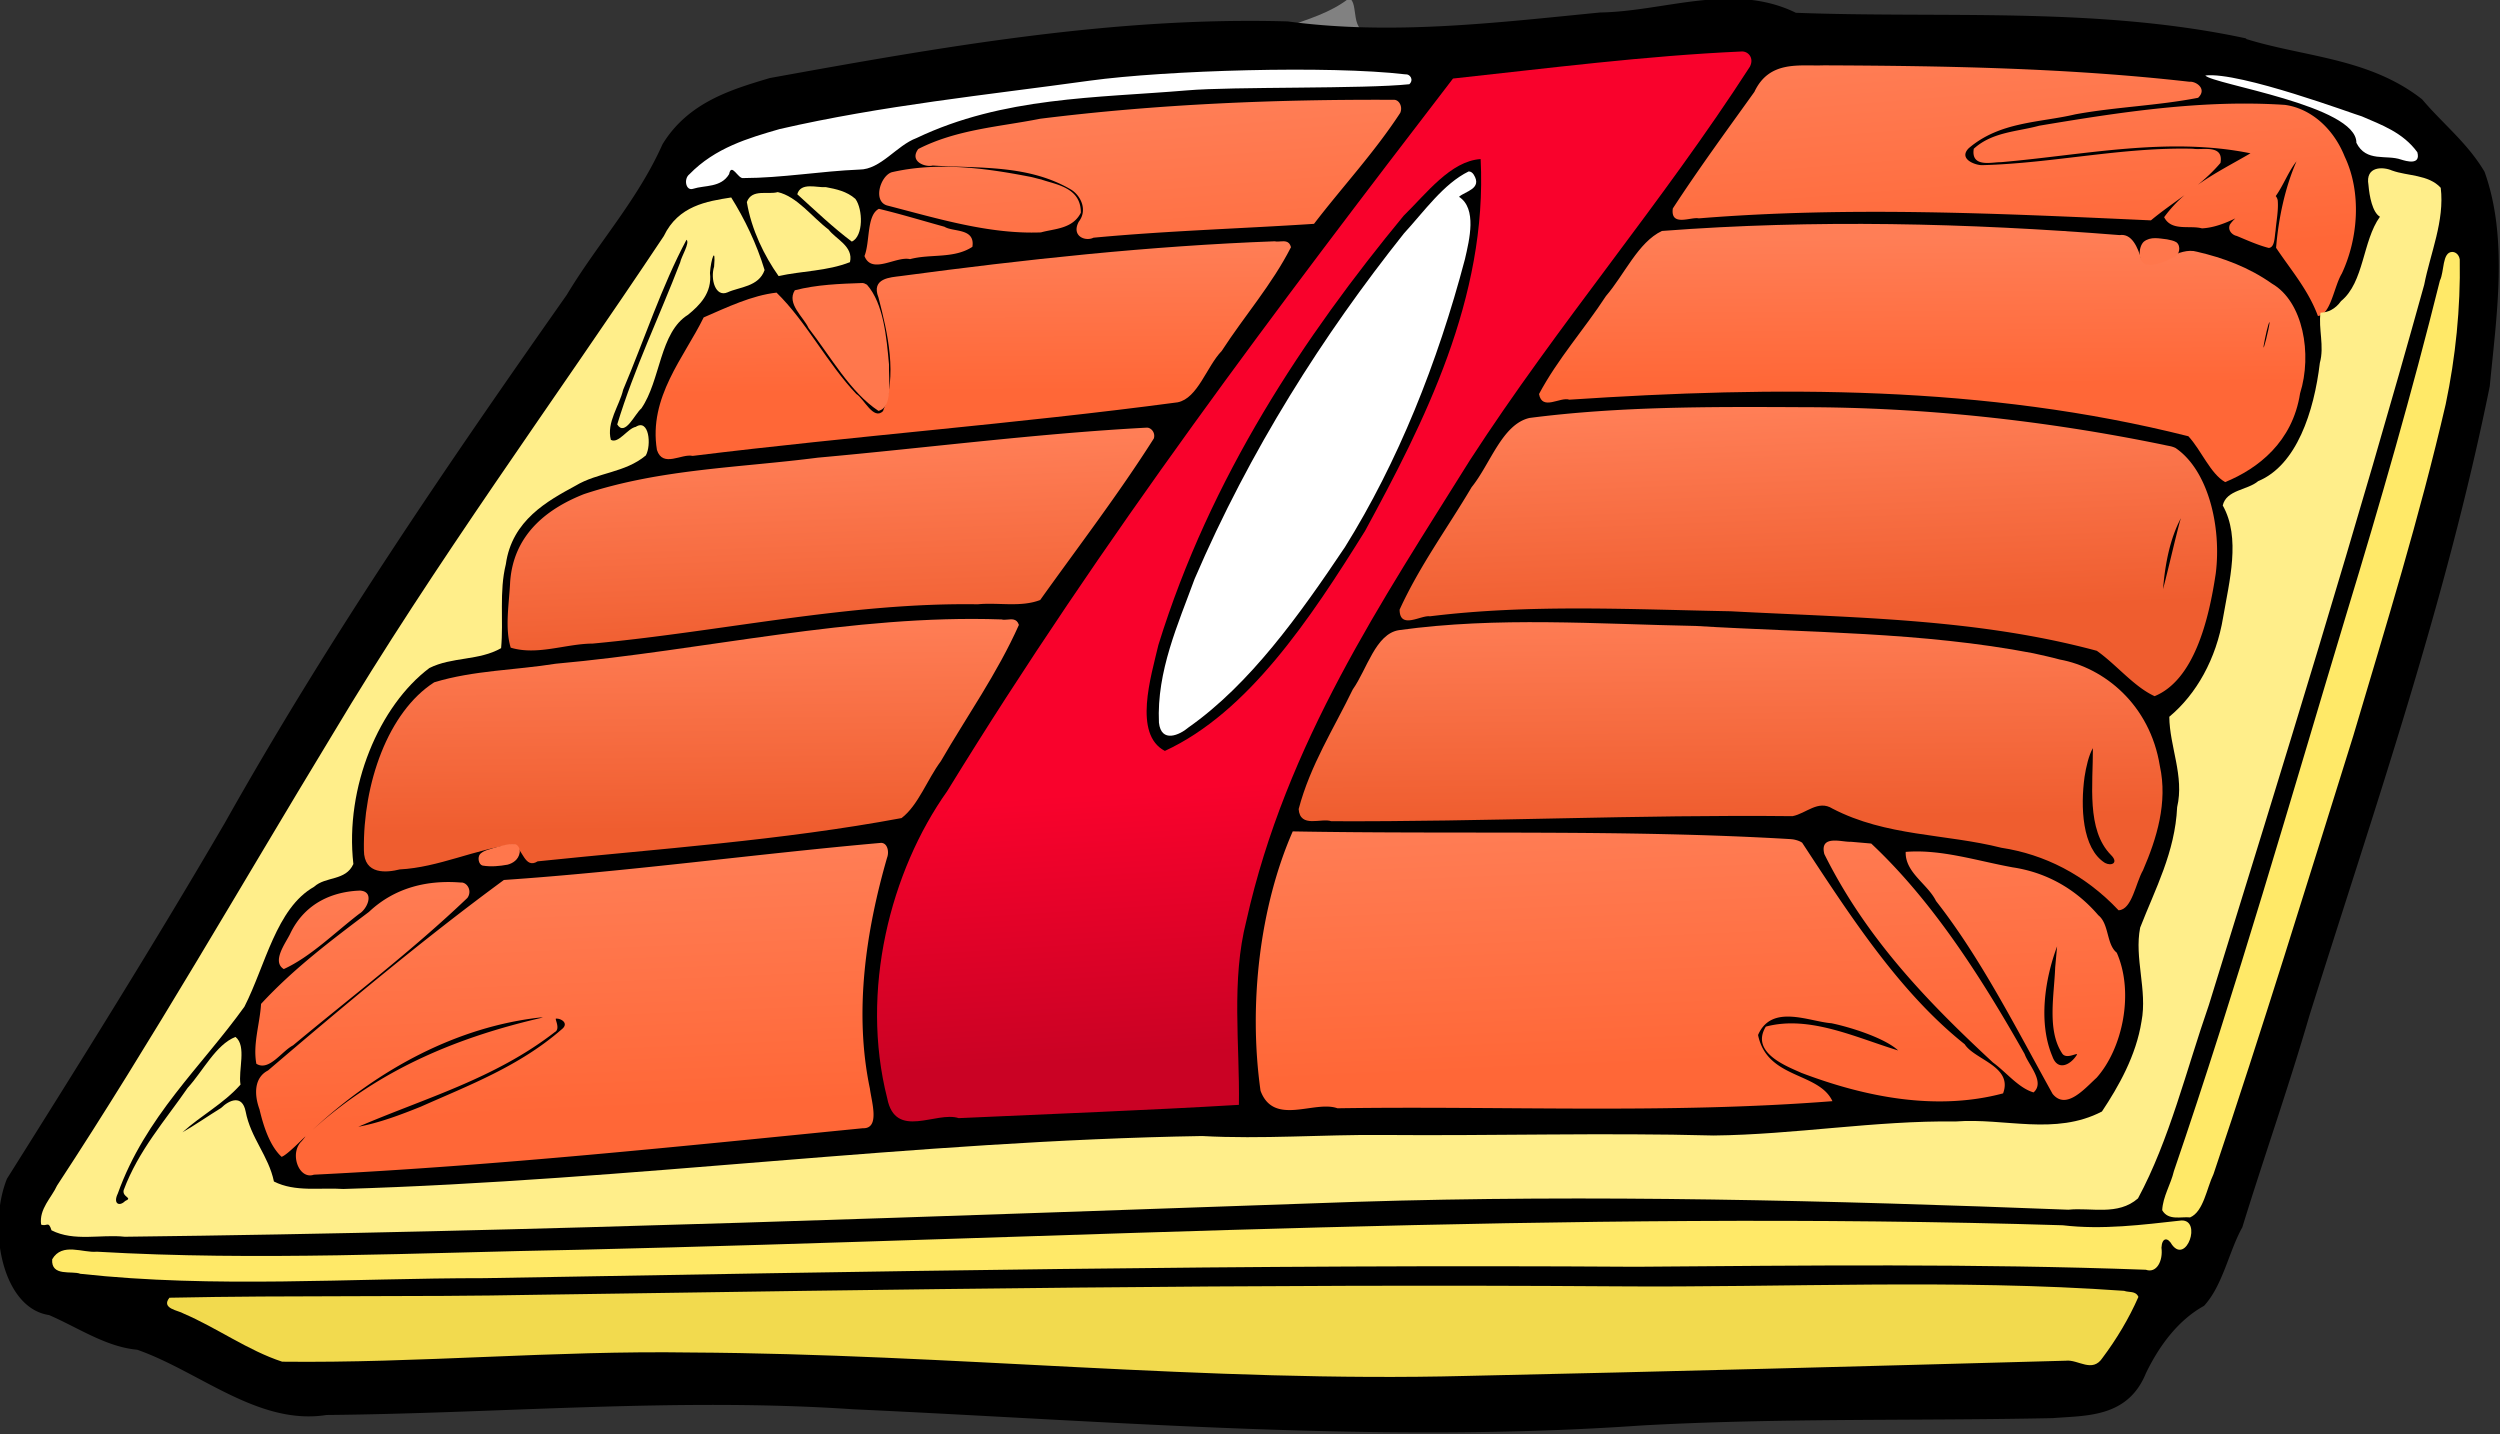
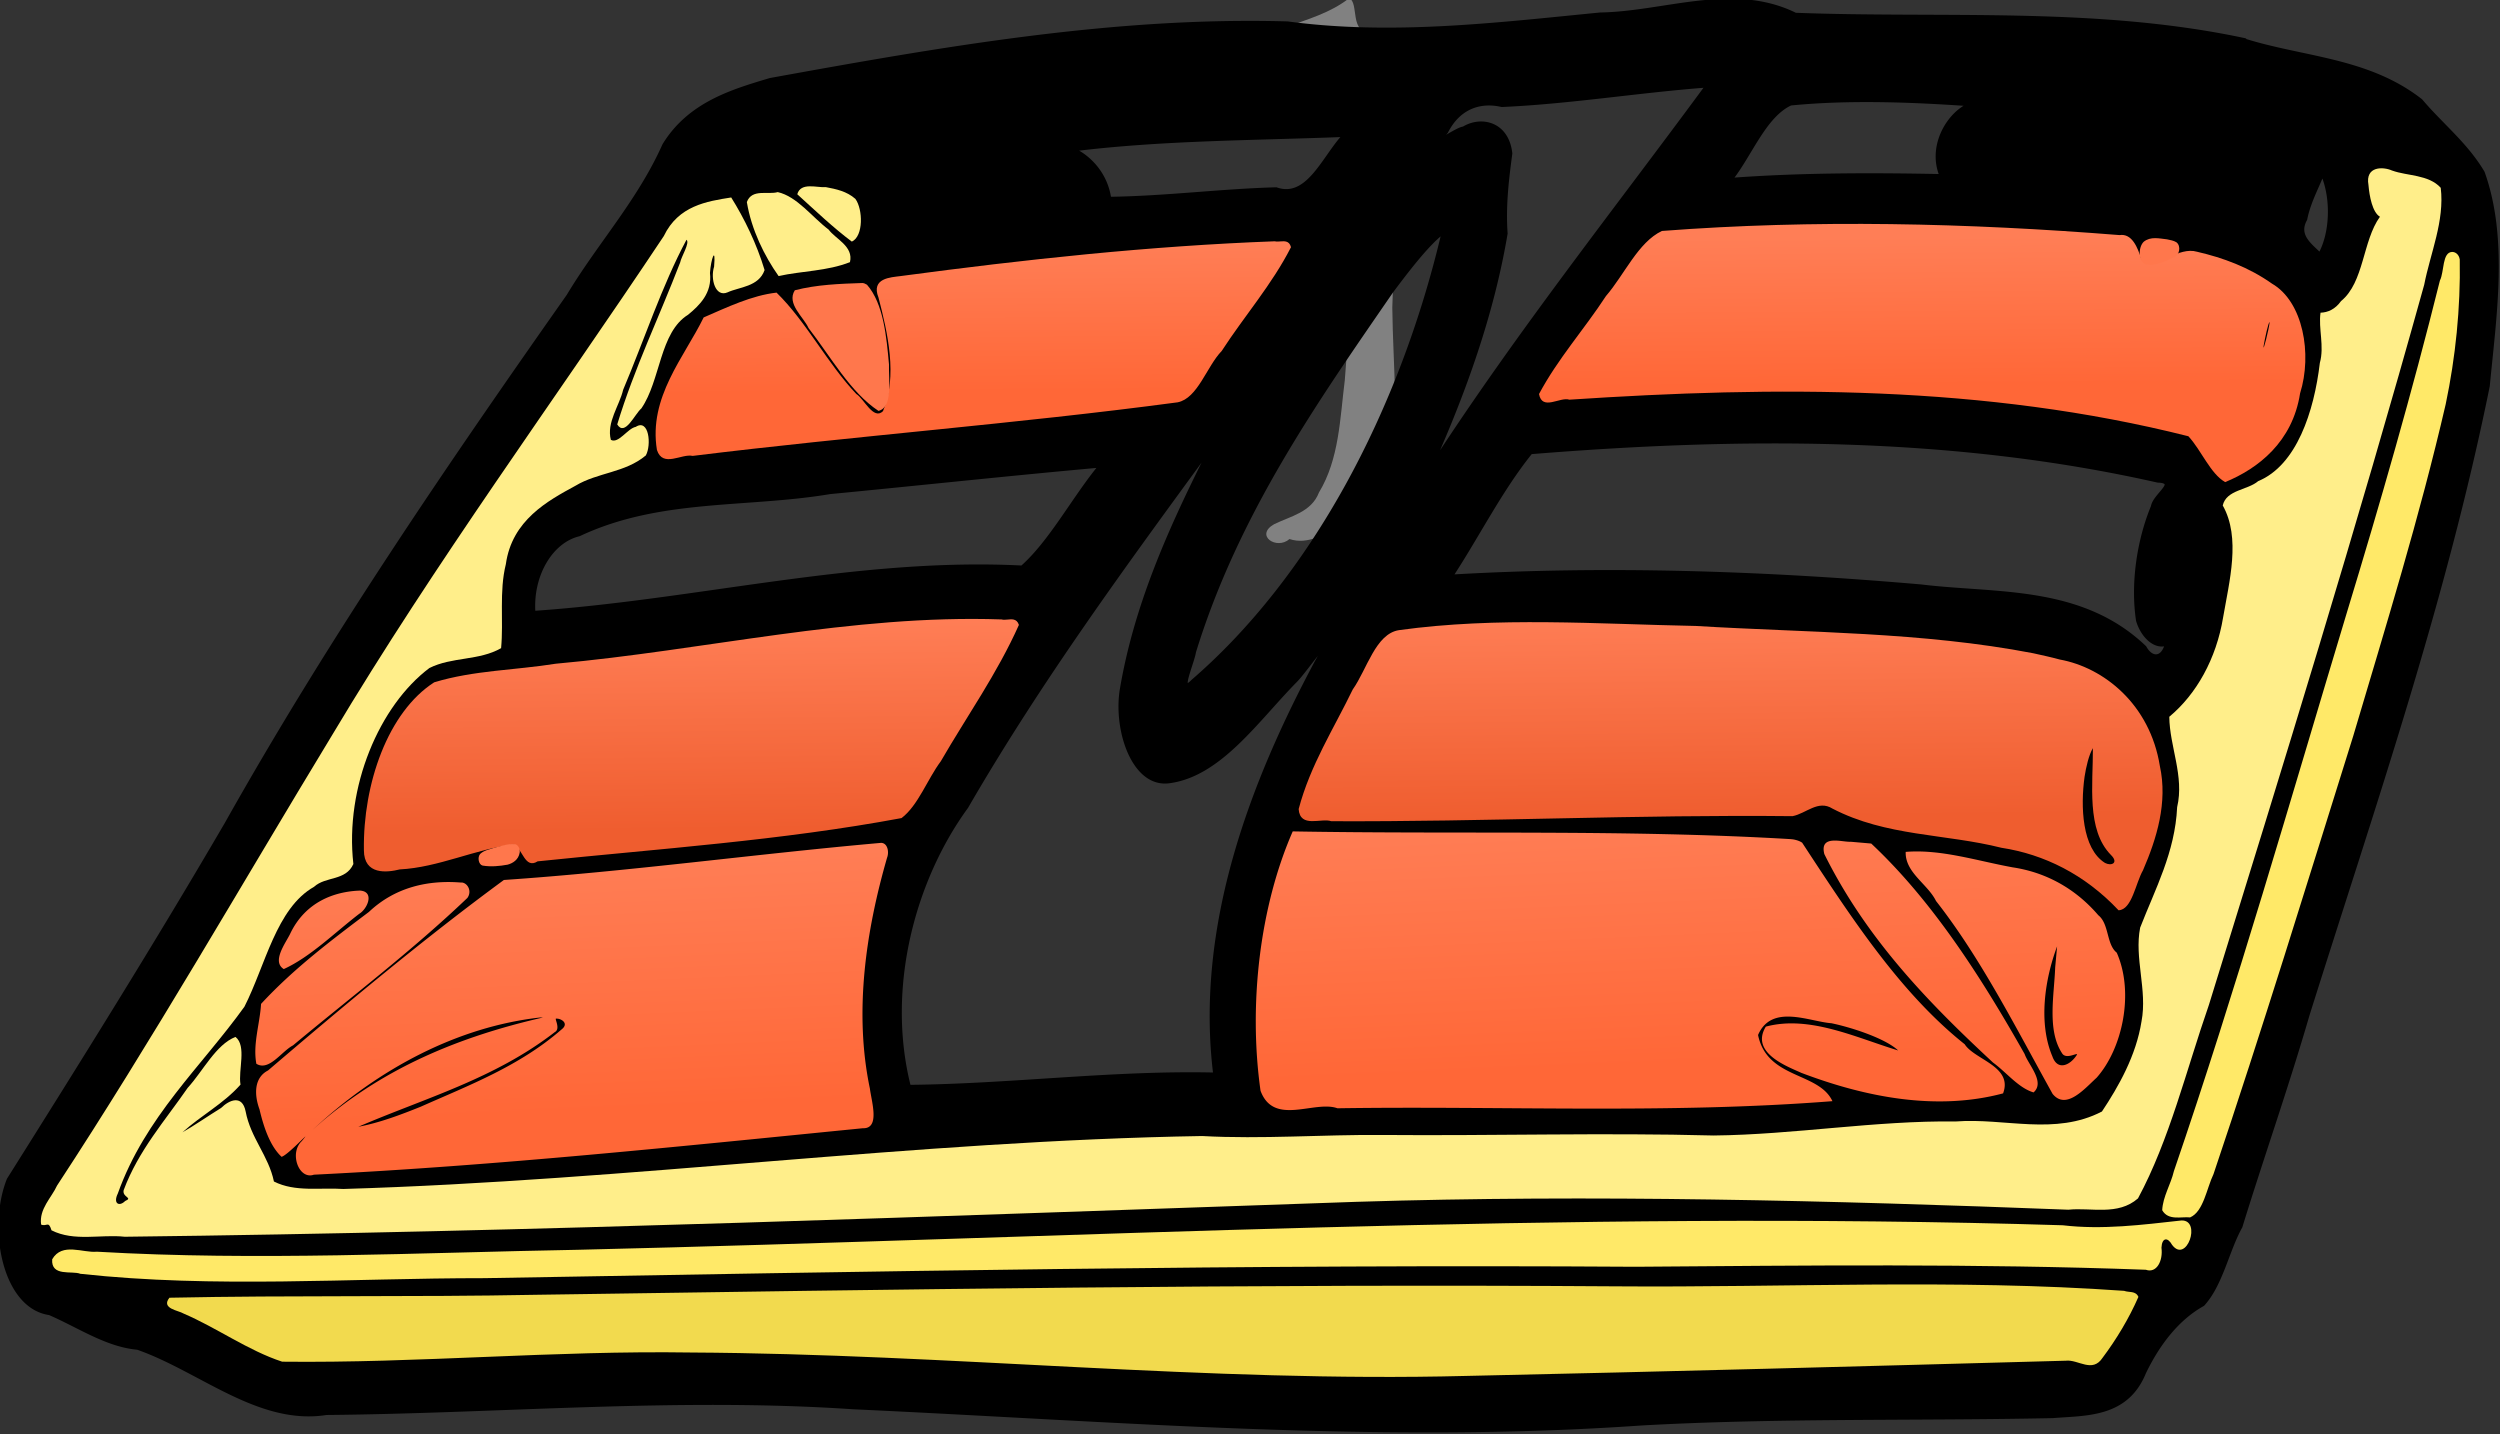
<svg xmlns="http://www.w3.org/2000/svg" xmlns:xlink="http://www.w3.org/1999/xlink" height="530.305" width="924.467" viewBox="0 0 924.467 530.305">
  <rect x="0" y="0" width="924.467" height="530.305" fill="#333333" stroke="none" />
  <defs>
    <linearGradient id="b">
      <stop offset="0" stop-color="#ef5d2f" />
      <stop offset="1" stop-color="#ff7e56" />
    </linearGradient>
    <linearGradient id="a">
      <stop offset="0" stop-color="#ff6737" />
      <stop offset="1" stop-color="#ff7e56" />
    </linearGradient>
    <linearGradient x1="1454.3" y1="1180.9" x2="1444.3" gradientUnits="userSpaceOnUse" xlink:href="#a" y2="1133.8" id="c" />
    <linearGradient x1="1484.3" y1="1126.6" x2="1477.1" gradientUnits="userSpaceOnUse" xlink:href="#b" y2="1088.1" id="d" />
    <linearGradient x1="1504.3" y1="1085.9" x2="1496.4" gradientUnits="userSpaceOnUse" xlink:href="#b" y2="1048.1" id="e" />
    <linearGradient x1="1523.6" y1="1037.4" x2="1518.6" gradientUnits="userSpaceOnUse" xlink:href="#a" y2="1010.2" id="f" />
    <linearGradient x1="1551.4" y1="1012.4" x2="1541.4" gradientUnits="userSpaceOnUse" xlink:href="#a" y2="970.93" id="g" />
    <linearGradient x1="1396" y1="1187.7" x2="1384.9" gradientUnits="userSpaceOnUse" y2="1139.2" id="h">
      <stop offset="0" stop-color="#ca0224" />
      <stop offset="1" stop-color="#f9022c" />
    </linearGradient>
  </defs>
  <path d="M451.24 16.63c5.196-1.473-2.717-.039 2.735-1.68 7.092-1.75 14.562-1.51 21.342-4.844 8.091-2.94 16.656-5.317 23.54-10.746 3.92 1.487-.18 13.741 8.602 12.268 7.49-1.387 10.229 6.703 10.584 12.896 2.981 29.76-2.463 59.484-3.188 89.216.22 21.79 2.814 43.853-1.003 65.453-1.138 9.462-10.468 13.422-18.112 16.064-6.282 2.109-12.07 6.325-18.9 4.071-4.789 4.183-12.933-1.319-5.716-5.47 6.161-3.02 13.797-4.41 16.627-11.775 7.496-12.357 7.76-27.445 9.538-41.48 2.648-32.506 3.87-65.398-.001-97.851-1.215-6.894-1.912-14.492-6.288-20.145-4.554-1.615-14.27 4.13-12.59-5.348-5.298-4.7-13-.814-19.24-.477-2.613.31-5.382.765-7.93-.151z" fill="#fff" fill-opacity=".386" />
  <path d="M1644.7 950.03c-36.888.78-73.279 9.465-109.41 14.844-16.316-2.932-31.927 5.432-47.687 8.438-25.086 6.401-50.115 13.276-75.969 15.219-42.487 6.624-83.613 19.718-124.44 32.875-8.886 3.73-19.002 7.921-23.844 16.656-4.313 11.466-12.608 21.04-18.447 31.81-23.562 36.315-46.677 72.972-66.124 111.66-13.258 25.26-27.407 50.103-41.523 74.752-3.116 9.732 3.022 23.523 14.469 22.75 7.558 1.053 14.942 3.368 22.625 2.53 16.033 1.305 32.068 8.667 48.27 3.749 42.762-7.92 85.046-18.473 128.25-23.924 64.49-9.192 129.5-16.519 192.94-31.294 33.176-7.347 66.847-12.755 100.1-19.218 7.846-1.91 18.084-3.228 21-12.062 2.538-6.114 6.505-11.465 12.063-15.031 3.85-4.51 4.196-10.926 6.687-15.937 3-13.882 6.713-27.708 9.45-41.766 9.088-40.763 19.773-81.508 23.392-123.17-.657-13.11-.272-27.808-8.216-38.907-5.101-4.524-11.762-6.962-17.5-10.5-14.628-5.43-30.805-2.437-46.094-3.469zm24.375 21.438c3.154 3.921 4.02 10.19 1.906 14.562-2.41-1.234-6.169-2.364-4.468-5.781.224-3.035 1.699-6.146 2.562-8.781zm-88.5 2.406c-4.892 2.626-8.587 9.374-4.625 14.281-17.066 2.773-34.141 5.823-50.938 9.781 3.94-5.34 6.137-13.12 12.031-16.438 14.13-3.61 29.483-5.87 43.531-7.625zm109.81-.156c4.591-.136-.087 7.755.531 10.938-7.395 46.297-18.8 91.92-27.812 137.84-3.062 13.398-6.102 27.27-10.813 40.156-11.367 4.892-24.17 3.679-36.139 6.537-14.632 2.056-29.239 4.285-43.83 6.62 21.331-5.797 43.09-10.365 65.031-12.563 6.955-2.351 15.21-5.5 17.187-13.406 5.647-9.464 5.304-21.699.438-31.313 1.041-5.059 4.586-9.467 5-14.812 2.042-8.496.19-17.799-3.094-25.375 8.274-8.337 9.485-21.12 8.969-32.344.023-2.914-1.592-6.428-1.407-8.781 13.172-6.387 18.484-22.574 15.938-36.313.81-2.972 4.544-4.361 5.188-7.75 2.104-5.466 3.355-11.38 5.25-16.812.15-.859-.437-1.987-.438-2.625zm-174.84 8.656c-18.29 26.796-37.539 52.878-54.125 80.781 5.45-14.58 9.79-30.006 10.469-45.53-1.379-4.933-1.47-10.027-1.469-14.876-1.787-5.398-8.471-5.357-12.5-2.562-1.755.435-6.878 4.832-3.875 1.375 2.241-5.09 7.24-7.214 12.5-7.22 16.543-3.51 32.845-8.555 49.344-12.468l-.344.5zm127.34 14.844c3.704.736 8.048.525 11.344 1.656-2.032 5.583-2.08 15.414 5.219 16.656 1.836.916 5.633-3.438 3.937 0-1.58 3.487-4.817 8.335-8.719 8.25-9.35-9.221-23.526-4.595-35.125-5.03-40.98 2.11-81.588 9.117-121.47 18.5 4.974-6.733 9.024-14.914 14.722-20.645 35.56-8.542 72.302-14.648 108.43-18.263 5.505 7.04 14.824 1.826 21.062-1.031.208.034.389-.13.594-.094zm-214.3 9.98c-4.03 4.91-6.583 12.918-14.281 12.25-13.466 2.679-26.752 6.421-40.281 8.969-1.633-4.25-6.154-6.683-10.375-7.375 21.533-5.92 43.477-9.776 65.344-14.344l-.406.5zm27.75 13.062c-4.467 34.893-20.645 68.995-46.469 93.156-2.85 3.158-.324-3.676-.32-5.508 5.896-27.345 21.552-51.362 36.347-74.696 3.016-4.344 7.065-10.076 10.442-12.952zm182.56 14.47c5.01-.776-.447 2.739-.531 4.937-2.293 6.778-2.5 14.93.094 21.53 1.553 2.516 4.897 4.31 7.812 3.126-.533 2.974-3.028 3.316-4.968 1.469-17.615-8.446-38.09-3.085-56.685-1.519-38.491 4.302-77.031 10.125-114.85 18.581 5.175-8.607 9.245-18.009 15.344-26.125 50.272-12.138 101.8-21.576 153.78-22zm-232.62 4.062c-4.387 6.022-7.246 13.85-13.211 18.307-19.782 5.622-39.803 10.373-59.695 15.599-.078-5.32-1.85-10.445-4.25-15.125 25.8-7.124 51.734-14.212 77.844-19.844l-.543.84-.145.222zm-110.75 9.844c5.01 1.702-1.186.442 0 0zm19.25 12.78c1.526.798 4.469 6.87 1.262 3.82-1.977-1.923-7.692-3.414-1.262-3.82zm-17.562 7.406c3.928 3.233 10.443 7.106 13.062 9.907-10.873 2.57-22.834 6.716-33.031 8.312 1.285-5.547 5.126-10.473 7.938-15.219 3.244-1.666 7.449-4.434 10.745-3.94l.807.59.48.35zm108.25 3.782c-6.25 14.449-12.036 29.736-12.688 45.656-.148 7.745 6.265 17.085 14.906 14.53 12.22-3.504 19.446-15.202 27.562-24.03 1.953-2.095 7.987-11.64 4.125-4.125-11.518 24.42-20.579 53.316-11.219 79.875-24.703 3.95-49.222 10.91-73.969 15.5-9.304-17.002-5.653-38.195 4.888-53.785 13.849-26.615 30.785-51.452 47.58-76.278l-1.187 2.656zm214.47 5.281c2.469.112 7.819.201 8.531 1.375-6.182 5.5-5.284 15.544-3.218 22.844-16.391-2.497-32.894 2.869-49.188.719-5.848-1.235-12.997-1.665-17.5 2.969-36.965 4.678-72.991 14.674-109.81 20.219 3.126-8.5 6.624-16.958 11.594-24.562 47.093-12.114 95.804-16.978 143.9-22.768 5.22-.445 10.452-.728 15.69-.795zm-240.22.812c-5.127 6.892-9.208 15.48-15.144 21.187-40.156 5.582-78.164 20.383-117.48 29.5-1.847-6.699 1.898-13.825 8.48-16.239 18.336-10.43 39.821-12.404 59.777-18.62 21.62-5.486 43.19-11.166 64.836-16.548l-.469.72zm259.47 5.563c4.08 3.788 5.625 10.405 4.063 15.375-5.735-3.11-3.251-10.62-4.625-15.844l.562.469zm-385.34 2.094c-1.017 3.176-.993 7.348-.938 10.063-3.227 1.622-6.36 3.444-9.25 5.625a2128.074 2128.074 0 0110.188-15.688zm100 33.28c-4.683 8.746-9.067 17.706-14.5 26.095-27.924 7.765-55.789 15.82-84.094 22.094-7.915-5.343-16.388 2.418-23.997 4.625-3.736 1.441-8.195 3.615-11.94 3.437-1.836-11.628 5.147-25.378 17.875-26.562 28.04-8.084 56.701-14.896 84.466-23.697 10.897-3.005 21.829-5.67 32.972-7.428l-.477.879-.304.559zm263.06-1.374c2.071.367 6.876-.424 7.219 1.062-2.016 3.4-2.517 7.467-2.594 11.406-4.75-4.292-9.748-8.302-14.844-12.125 3.406-.128 6.81-.309 10.219-.344zm-385.5 3c-.224 4.07.391 8.07 1.219 12.03-3.71 1.069-7.452 2.166-10.906 3.907 3.15-5.306 6.448-10.902 9.687-15.938zm330 1.1c5.889 4.012 9.864 10.276 16.241 13.782 1.734 1.75 8.817 5.24 7.04 5.28-10.562-1.267-22.873-.667-31.125 6.594-3.137 4.086-1.477 10.12 2.188 13.28-36.701 7.227-73.595 13.419-110.47 19.689-5.01-12.125-4.824-26.016-1.438-38.594 39.34-5.644 78.285-15.15 117.56-20.031zm75.406 3.062c1.614 2.382 5.08 3.212 4.656 6.75.216 2.067.402 4.845-2.343 3.375-4.032 1.124-2.125-4.963-2.612-7.344.188-.544-.3-3.798.299-2.78zm-303.75 40.25c-1.892 12.998-.582 26.568 4.844 38.562-30.983 7.83-61.847 16.147-92.97 23.406 9.59-5.632 20.164-10.583 27.814-18.844 3.712-4.294 2.037-12.115-4.125-12.812-9.996-1.686-18.94 4.702-28.031 7.688-14.077 6.52-27.103 15.63-37.562 27.03-3.267-2.669 3.054-3.987 4.206-6.113 14.765-12.636 28.43-26.62 43.7-38.73 27.618-6.089 55.017-13.51 82.28-21.156l-.155.968zm-130.5 6.313c-.978 3.433 2.896 8.734-1.844 9.718-2.553 1.41-4.774 3.326-6.75 5.407 2.886-5.327 5.728-10.686 8.625-16l-.03.875zm447.28 20c-1.055 2.968-4.784-.06-7.062 1.28-13.73 2.967-27.41 6.265-41.313 8.586-63.475 12.385-126.67 26.478-190.87 34.788-16.403 2.347-32.835 4.476-49.259 6.659 67.516-13.097 135.29-24.813 202.99-36.855 28.493-5.357 56.962-10.941 85.696-14.864l-.187.406zm-224.91 11.188a8717.378 8717.378 0 00-61.781 12.875c22.766-5.304 45.579-10.17 68.625-14.25l-6.844 1.375zm-239.41.094c-.645 6.611-4.438 12.21-9.031 16.53 2.957-5.28 6.37-12.232 9.031-16.53zm3.5 36.406c2.33 3.507 6.005 5.92 7.938 9.656-7.667 1.216-16.367 3.778-23.5 3.844-1.426-2.218-.256-4.766 2.062-4.532 4.847-2.35 9.2-6.462 13.5-8.968zm-31.188 12.656c-.653 2.039.425 4.737-2.531 4.406-1.162.526 2.782-4.871 2.531-4.406z" stroke="#000" stroke-width=".6" transform="matrix(1.469 .348 -.262 1.954 -1338.536 -2414.325)" />
-   <path d="M1648.6 956.01c-10.522.02-18.934.364-24.523 1.05-28.576 3.505-83.324 12.442-88.569 14.455-.505.194-1.264-.053-1.687-.563-1.18-1.421-8.232-1.181-15.936.563-3.63.821-12.404 3.125-19.5 5.1-12.265 3.413-40.771 10.493-45.896 11.399-1.32.233-3.345.836-4.5 1.35-1.155.513-4.53 1.226-7.5 1.574-44.034 5.163-52.737 6.939-101.69 20.83-44.068 12.505-51.463 15.037-61.213 20.98-7.171 4.37-8.981 6.116-8.981 8.662 0 .901-.497 2.288-1.106 3.075-.61.787-5.09 8.174-9.975 16.424-4.884 8.25-14.623 23.638-21.636 34.198-18.317 27.581-29.55 47.129-61.158 106.49-12.975 24.368-22.217 40.718-27.448 48.503-1.625 2.419-3.338 5.313-3.806 6.43-1.717 4.112-.697 11.169 2.063 14.287 1.463 1.653 3.422 2.216 7.78 2.25 2.486.019 4.43.376 5.344.975 1.044.684 3.979 1.08 10.837 1.443 11.71.622 16.059 1.223 27.41 3.788 4.95 1.118 10.215 2.037 11.7 2.062 4.13.069 11.967-1.333 37.797-6.825 52.279-11.114 84.544-16.853 123.59-21.936 46.4-6.04 68.228-9.085 89.994-12.599 24.456-3.948 56.998-10.184 87.294-16.705 34.266-7.376 51.579-10.612 73.832-13.837 7.352-1.065 15.983-3.015 31.76-7.162 3.829-1.006 4.322-1.304 5.456-3.43.683-1.284 1.53-3.206 1.893-4.257 1.36-3.922 6.728-10.972 9.768-12.843 2.418-1.487 3.13-2.356 4.106-4.968.652-1.742 1.371-4.136 1.594-5.325.223-1.188.93-2.64 1.556-3.206.755-.683.939-1.252.563-1.706-.37-.445.06-2.661 1.218-6.356.979-3.12 3.912-15.4 6.525-27.279 2.612-11.879 6.527-29.293 8.7-38.697 6.063-26.256 13.657-65.727 15.692-81.538.914-7.101.95-9.093.281-17.099-1.521-18.237-3.03-24.196-7.162-28.329-1.092-1.092-2.742-2.012-3.974-2.212-1.16-.188-3.268-1.266-4.669-2.4-5.905-4.783-10.109-5.855-24.748-6.3a656.947 656.947 0 00-21.074-.318zm22.93 3.206h4.2c6.247 0 15.08 2.615 15.71 4.65.172.552-.923.758-4.162.768-2.42.01-5.38.246-6.58.525-2.08.484-2.358.35-5.681-2.718l-3.487-3.225zm-32.642 1.2c1.976-.043 3.061.05 2.812.3-.16.16-5.28 1.529-11.362 3.037-30.618 7.595-45.028 12.64-48.765 17.08-1.859 2.21-1.912 2.568-.562 3.919 1.62 1.62 7.54.75 18.467-2.719 11.808-3.749 18.303-5.414 30.298-7.743 11.459-2.226 15.618-2.785 15.58-2.1-.016.29-2.244 2.184-4.95 4.218-2.706 2.035-6.582 5.215-8.605 7.05l-3.675 3.337-8.025.919c-4.41.505-13.964 1.852-21.224 3-7.259 1.147-20.316 3.16-29.023 4.48-9.276 1.407-24.305 4.3-36.297 6.975-11.257 2.511-20.643 4.68-20.867 4.818-.224.139-.539.047-.693-.206-.155-.253 2.001-3.708 4.8-7.668 2.798-3.96 7.12-10.627 9.599-14.83 4.999-8.475 3.985-7.743 13.087-9.73 13.559-2.961 62.067-10.406 83.994-12.9 6.317-.718 12.118-1.166 15.41-1.237zm20.455.281c2.17.01 3.9.423 6.543 1.275 5.87 1.891 11.233 8.83 12.187 15.768.476 3.46-.858 9.666-2.98 13.855-1.67 3.293-1.868 4.538-.807 5.193 1.08.668 5.633-4.73 6.768-8.024.542-1.571 1.134-4.527 1.331-6.58.244-2.536.725-4.06 1.482-4.744 1.458-1.32 1.412-1.82-.17-1.763-1.017.038-1.518-.59-2.361-2.962-1.953-5.495-2.39-5.207 7.818-4.987 5.57.12 9.22.445 9.637.863 1.164 1.166-5.354 40.175-10.612 63.52-1.487 6.599-4.275 19.828-6.206 29.397-9.713 48.135-13.337 64.723-18.786 86-2.834 11.064-4.915 18.04-5.606 18.805-2.17 2.402-6.345 3.913-13.705 4.95-73.528 10.361-133.36 20.552-190.79 32.51-10.23 2.13-24.403 5.07-31.498 6.525a5563.27 5563.27 0 00-28.798 6.018c-24.558 5.203-148.25 30.244-172.79 34.985-48.87 9.443-70.037 13.108-70.832 12.262-.244-.26-.559-1.009-.712-1.669-.221-.946-.374-.788-.732.75-.644 2.772-1.518 2.422-1.518-.619 0-2.204.677-3.614 4.687-9.749 5.916-9.051 15.282-25.418 24.71-43.178 21.107-39.757 19.967-37.657 35.305-64.795 12.687-22.447 17.87-30.896 30.767-50.096 5.43-8.084 13.849-21.478 18.71-29.773 8.707-14.854 8.889-15.105 11.68-16.293 3.698-1.572 8.376-3.13 9.394-3.13.443 0 1.904 1.417 3.243 3.149 1.34 1.732 3.516 4.226 4.856 5.53 1.34 1.305 2.438 2.707 2.438 3.132 0 .928-10.598 6.375-11.418 5.868-.316-.195-.582-1.35-.582-2.568 0-2.533-1.04-6.712-1.668-6.712-.232-.001-.333 2.34-.225 5.193l.187 5.175-3.9 3.524c-4.287 3.87-4.681 4.722-6.055 12.712-.707 4.107-1.314 5.805-2.663 7.5-2.56 3.216-4.698 5.074-5.1 4.424-.33-.535 8.186-26.584 11.007-33.673 1.27-3.191 1.28-4.855.038-4.855-.819 0-.728-.265-7.5 20.23-3.304 9.998-5.715 18.249-5.606 19.199.317 2.758 2.391 2.502 5.588-.694 1.506-1.506 2.987-2.737 3.28-2.737.294 0 .834 1.401 1.2 3.112.524 2.443.49 3.261-.112 3.806-.422.381-3.469 1.684-6.768 2.906-3.3 1.222-7.89 3.344-10.2 4.706-5.585 3.293-12.412 10.166-13.367 13.443-1.14 3.912-.907 10.919.506 14.98.678 1.948 1.285 3.912 1.35 4.35.078.529-2.236 1.476-6.918 2.83-3.871 1.12-8.08 2.556-9.356 3.207-5.801 2.96-12.552 13.638-14.212 22.46-1.257 6.683-1.141 12.683.319 15.9 1.189 2.62 1.141 3.693-.188 3.693-1.636 0-8.684 3.836-10.818 5.887-3.517 3.38-6.915 11.156-8.755 20.024-.574 2.763-1.316 4.084-3.863 6.937-3.917 4.391-10.218 12.498-13.405 17.25-5.421 8.08-10.162 18.374-9.393 20.38.492 1.28 2.217 1.143 3.506-.282 1.054-1.165 1.049-1.2-.206-1.2-.711 0-1.294-.268-1.294-.6 0-1.497 5.459-11.516 9.731-17.868 4.41-6.556 12.569-16.478 13.086-15.918.407.442 1.781 7.425 1.781 9.037 0 .354-3.3 3.33-7.35 6.618-12.343 10.026-11.693 10.547 1.163.938 3.687-2.756 6.846-5.006 7.03-5.006.186 0 1.027 1.343 1.857 2.981 1.852 3.655 4.713 6.976 7.03 8.174 1.313.68 1.65 1.198 1.37 2.082-.595 1.872 1.09 2.047 8.643.9 19.88-3.02 39.398-7.342 99.049-21.937 16.334-3.996 35.368-8.613 42.297-10.256 39.82-9.439 85.194-18.837 88.419-18.318 1.218.197 2.52 0 3.3-.506 1.4-.905 14.066-3.357 42.071-8.137 29.314-5.003 47.498-8.32 55.796-10.162 4.29-.951 8.532-1.578 9.412-1.406 1.954.383 9.631-1.306 25.086-5.512 17.782-4.84 43.742-10.01 52.609-10.48 6.766-.36 7.629-.543 11.699-2.532 2.417-1.18 4.995-2.326 5.737-2.55.743-.223 1.35-.748 1.35-1.143 0-.396.685-1.914 1.519-3.394 4.458-7.916 5.382-11.972 4.218-18.674-.429-2.47-1.525-5.924-2.418-7.687-1.823-3.596-1.792-3.927.862-10.237 3.157-7.504 4.42-13.376 4.05-18.786-.276-4.027-.702-5.496-3.038-10.18l-2.737-5.475 3.206-3.355c4.195-4.398 5.458-7.041 6.675-13.855 1.919-10.752 1.07-21.194-1.894-23.136-.788-.517-1.444-1.31-1.444-1.763 0-.453 1.845-1.758 4.088-2.887 5.733-2.888 9.748-6.249 11.662-9.768 3.218-5.92 4.523-17.673 2.606-23.417-1.34-4.013-5.187-8.263-9.393-10.387-3.105-1.567-3.547-2.03-3.919-4.012-.602-3.21.709-11.908 2.156-14.362 1.458-2.471 1.464-2.606.3-2.606-1.089 0-3.099 3.141-3.637 5.68-.213 1.004-.776 2.268-1.256 2.813-.585.664-.673 1.122-.244 1.387.352.217.638 2.167.638 4.33v3.938l-4.65-.431c-2.557-.233-4.851-.608-5.1-.844-.249-.236 1.31-1.728 3.45-3.3 7.29-5.352 4.89-4.734-4.181 1.07-4.773 3.053-4.815 3.052-10.424 3.261-4.337.163-5.525.042-5.175-.524 1.553-2.513 13.36-11.67 17.55-13.612 4.396-2.04 3.525-2.814-2.588-2.344-12.651.972-32.477 5.27-49.89 10.818-4.681 1.491-9.901 2.886-11.606 3.112-2.827.375-3.082.324-2.887-.712.773-4.101 36.438-15.247 67.045-20.942 4.442-.827 7.054-1.226 9.224-1.219zm-133.47 12.937c1.17-.01 1.28.153.75 1.144-.342.638-.638 1.59-.638 2.118 0 1.124-4.729 8.28-14.099 21.317-3.675 5.115-11.926 17.05-18.336 26.53a9948.458 9948.458 0 01-16.068 23.697c-7.242 10.615-17.299 28.376-29.717 52.44-6.605 12.8-11.313 25.02-14.474 37.666-1.816 7.269-3.3 17.35-3.3 22.423 0 5.532 2.03 16.682 4.088 22.498 1.236 3.494 1.557 5.09 1.087 5.456-.365.285-4.59 1.23-9.374 2.119-12.691 2.359-43.177 8.895-59.133 12.674-7.616 1.803-14.263 3.28-14.774 3.28-1.312 0-4.925-7.153-6.693-13.254-4.02-13.87-3.208-25.655 2.643-38.697 2.304-5.134 18.254-34.14 23.098-41.997 4.519-7.33 23.088-35.252 27.917-41.978 1.907-2.657 7.222-10.634 11.812-17.736 9.687-14.99 21.433-31.96 29.248-42.222 3.015-3.96 7.285-9.978 9.487-13.368 2.202-3.39 4.622-6.417 5.362-6.73.74-.315 7.406-1.931 14.83-3.6 7.425-1.67 20.924-5.054 29.998-7.519 16.872-4.583 23.86-6.243 26.286-6.262zm177.19 1.312c1.015-.368 2.606 9.949 3.243 21.767.453 8.383-.673 16.955-5.68 43.498-5.469 28.985-6.1 31.92-14.136 66.595a3131.791 3131.791 0 00-7.181 31.929c-3.174 14.523-6.98 28.258-8.006 28.892-.624.386-7.93 1.198-7.93.88 0-.139 2.281-9.283 5.062-20.323 4.985-19.796 8.224-34.792 18.936-87.875 2.996-14.85 6.126-30.103 6.955-33.898 1.957-8.95 3.919-20.504 6.263-36.897 1.037-7.26 2.012-13.604 2.174-14.1.091-.276.195-.43.3-.468zm-69.445 15.674c2.648-.01 2.429.935-.881 2.475-3.77 1.755-4.662 1.857-5.137.62-.681-1.776.268-2.519 3.73-2.926.915-.107 1.677-.166 2.288-.169zm6.037.844l6.618.3c7.567.357 13.123 1.62 17.4 3.937 2.461 1.335 3.324 2.284 5.005 5.513 1.944 3.731 2.025 4.106 1.706 8.699-.413 5.96-1.807 10.353-4.2 13.255-1.98 2.402-10.177 8.043-11.68 8.043-.503 0-2.312-1.319-4.03-2.943-4.683-4.43-5.342-4.528-25.798-3.731-9.57.372-22.545 1.217-28.854 1.874-26.924 2.805-69.088 9.87-89.637 15.018-3.795.951-9.465 2.292-12.6 2.982-3.134.689-6.117 1.38-6.636 1.537-.52.157-1.121.098-1.331-.113-.21-.21 4.764-7.99 11.043-17.305l11.418-16.949 3.712-1.03c3.588-1 24.784-5.498 39.86-8.456 4.048-.795 17.683-2.946 30.298-4.781 12.615-1.836 25.494-3.72 28.629-4.2 3.135-.48 7.715-.942 10.162-1.031l4.443-.169.525 1.95c.775 2.918 3.547 2.842 9.75-.281l4.2-2.119zm-207.21 3.337c.473-.056.432.056-.056.357-.495.305-4.545 1.268-9 2.137-16.978 3.311-26.148 5.3-51.595 11.212-27.332 6.349-45.394 13.327-53.284 20.567l-4.031 3.693-6.881 1.407c-3.786.774-7.845 1.757-9 2.193-2.666 1.007-13.977 3.844-15.335 3.844-.564 0-1.345-.448-1.744-.994-.819-1.12-2.372-.535-1.894.712.425 1.107-.527 1.725-4.987 3.207-5.29 1.756-5.802 1.68-4.218-.544 1.804-2.534 4.379-4.47 10.818-8.156 6.224-3.563 24.646-9.853 47.959-16.368 7.094-1.982 17.489-4.975 23.098-6.656 14.289-4.281 33.434-9.292 42.297-11.062 4.124-.823 13.844-2.318 21.598-3.318s14.774-1.949 15.599-2.119c.27-.056.498-.094.656-.112zm228.94 2.944a.692.692 0 00-.281.094c-.873.54-1.931 5.314-1.931 8.737 0 1.669.25 3.037.544 3.037.886 0 3.31-10.789 2.587-11.512-.258-.258-.616-.389-.919-.356zm-219.6.713a.14.14 0 01.094.037c.528.527-.831 2.646-5.362 8.418a360.913 360.913 0 00-8.343 11.156l-4.106 5.774-3.487.675c-1.918.38-6.997 1.393-11.287 2.231-4.29.838-12.12 2.576-17.4 3.862a4421.93 4421.93 0 01-17.285 4.163c-4.233 1.01-7.81 1.837-7.95 1.837-.64 0-.152-1.017.938-1.95 1.72-1.473 1.569-4.27-.319-5.756-4.449-3.5-19.12-3.306-37.629.488-2.893.593-5.387.862-5.55.6-.162-.263 1.114-1.282 2.85-2.269 11.67-6.634 33.686-12.92 79.344-22.63 15.144-3.22 34.005-6.743 35.491-6.637zm21.917 5.774c-1.158.057-3.131.892-5.362 2.381-14.354 9.586-39.261 47.486-51.69 78.67-8.802 22.083-10.233 38.445-3.675 41.715 1.923.959 5.745-.248 9.468-2.98 7.241-5.316 19.056-19.088 27.842-32.455 11.477-17.462 21.413-43.112 24.823-64.139 1.184-7.296 1.119-9.45-.375-15.355-.913-3.61-1.077-5.166-.6-5.643.363-.362.657-.996.657-1.425 0-.559-.393-.803-1.088-.769zm-3.412 3.581c.472 0 1.15.529 1.5 1.181.55 1.03.365 1.304-1.406 2.044-2.668 1.114-3.315 2.175-1.331 2.175.967 0 1.876.548 2.512 1.518 2.928 4.47-2.386 28.56-11.118 50.378-4.738 11.84-14.31 27.6-24.223 39.897-6.074 7.535-14.928 16.232-18.318 17.961-3.139 1.601-3.466 1.561-4.744-.393-.816-1.25-1.034-2.748-.974-6.45.317-19.563 19.93-61.24 43.872-93.218 5.436-7.262 12.816-15.093 14.23-15.093zm-107.39 20.717c8.622-.014 9.813.11 11.699 1.219 1.257.738 2.1 1.702 2.1 2.4 0 1.702-5.549 4.277-12.337 5.718-8.78 1.864-34.643 2.048-36.43.262-.216-.216.136-1.388.788-2.606 1.362-2.542 1.52-2.59 15.693-5.287 7.403-1.408 10.501-1.693 18.486-1.706zm290.66.113l2.381 1.574c2.962 1.96 6.9 7.095 8.156 10.63.52 1.465 1.108 4.283 1.293 6.263.461 4.921-1.257 15.377-3.168 19.33-1.592 3.293-5.723 7.368-7.48 7.368-.57 0-3.318-1.096-6.113-2.437-11.891-5.706-19.184-5.592-73.045 1.218-31.755 4.015-78.648 11.976-93.818 15.918-3.108.808-7.421 2.143-9.6 2.962-4.587 1.727-4.746 1.479-2.1-3.262 1.014-1.815 4.525-8.223 7.8-14.249 6.185-11.379 12.07-21.212 13.312-22.236.396-.326 4.087-1.338 8.212-2.23a687.923 687.923 0 0014.4-3.3c17.99-4.39 49.44-9.845 81.293-14.1 12.87-1.719 26.617-2.724 42.447-3.093l16.03-.356zm-225.08.862c.281 0 .461.048.525.113.204.204-2.595 4.888-6.225 10.424a2270.973 2270.973 0 00-10.349 15.918l-3.75 5.85-4.893 1.48c-2.688.81-5.703 1.635-6.693 1.856-3.692.826-53.112 13.638-61.196 15.861-4.62 1.271-12.989 3.42-18.599 4.781-5.61 1.362-13.304 3.374-17.099 4.481-3.795 1.108-8.988 2.589-11.549 3.281-6.047 1.635-6.247 1.612-6.656-.693-1.36-7.675-1.336-7.764 1.931-13.443 1.678-2.915 3.618-6.68 4.313-8.362 1.258-3.048 1.282-3.06 8.868-6.75 4.184-2.035 8.03-3.7 8.549-3.693.519 0 2.813 1.493 5.1 3.318 9.072 7.243 19.175 13.84 22.873 14.943.924.276 1.71.014 2.624-.9 1.163-1.163 1.275-1.777 1.013-5.587-.356-5.167-2.111-10.302-5.006-14.662-1.184-1.783-1.926-3.456-1.65-3.712.628-.583 7.545-2.551 27.786-7.912 37.69-9.982 65.866-16.643 70.082-16.592zm227.95 8.906c-2.46 0-4.736 11.046-3.487 16.949.4 1.897.92 3.45 1.143 3.45.224 0 .478-2.465.563-5.475.138-4.878 1.124-10.91 2.268-13.874.275-.712.12-1.05-.487-1.05zm-341.43.168c2.983-.062 7.427.929 7.706 1.857.112.373.337 2.227.506 4.124.168 1.898.13 3.416-.094 3.375-.224-.041-2.302-1.102-4.612-2.362-2.31-1.261-5.887-2.756-7.95-3.319-2.062-.562-3.75-1.215-3.75-1.444 0-.507 3.606-1.599 7.012-2.137.35-.055.755-.085 1.182-.094zm11.906 2.531l3 .094c1.65.053 8.364.177 14.905.263 6.54.085 11.536.357 11.099.6-.437.243-4.398 1.397-8.794 2.587-4.395 1.19-10.704 2.97-14.024 3.956-3.32.986-6.275 1.8-6.562 1.8-.732 0-.638-1.043.132-1.519.377-.233.562-1.914.45-4.087l-.206-3.693zm-22.78.45c.49.021.814.145 1.069.357.476.395 2.73 1.344 5.006 2.118 7.046 2.397 13.394 6.03 12.355 7.068-.302.302-3.486 1.338-7.087 2.288-3.602.95-7.321 2.004-8.25 2.362-.929.359-1.775.656-1.894.656-1.45 0-10.782-11.01-10.33-12.187.167-.432 2.333-1.293 4.819-1.912 2.217-.552 3.495-.784 4.312-.75zm23.042 13.424c.184-.01.306-.01.375.02 1.002.384 4.011 5.017 5.587 8.605 1.597 3.636 2.767 9.6 2.269 11.587-.257 1.021-.809 1.613-1.5 1.613-2.401 0-24.945-15.713-24.504-17.08.234-.727 15.019-4.61 17.774-4.744zm75.67 13.912c.126-.01.21.014.225.038.133.216-5.216 8.468-11.868 18.355l-12.093 17.98-8.4 1.575c-4.62.864-11.288 2.024-14.83 2.588-10.854 1.726-35.639 8.25-49.365 12.993-2.97 1.026-9.989 3.04-15.599 4.462a1940.21 1940.21 0 00-23.773 6.243c-7.473 2.019-13.759 3.675-13.968 3.675-.533 0-.753-.814-1.8-6.6-1.634-9.043-.118-13.67 6.188-18.842 9.086-7.453 18.286-10.592 65.752-22.48a4496.097 4496.097 0 0033.298-8.493c29.804-7.761 44.344-11.377 46.234-11.493zm222 3.169c1.8-.014 3.541.012 5.456.075 7.844.259 9.002.455 13.387 2.175 7.155 2.807 10.512 5.305 12.73 9.487 2.712 5.111 3.984 9.939 3.487 13.312-.526 3.564-4.222 15.066-5.325 16.574-.807 1.103-.91 1.106-2.456.094-3.415-2.238-12.22-5.144-17.568-5.794-5.564-.676-20.98-.154-37.666 1.275-6.718.575-8.299.55-11.474-.281-4.42-1.156-10.1-1.278-11.005-.225a33.3 33.3 0 00-1.387 1.762c-.55.76-2.743 1.25-8.962 1.988-4.531.537-11.551 1.614-15.599 2.4-20.004 3.882-30.897 6.045-52.665 10.48-13.034 2.655-28.153 5.495-33.598 6.318-12.57 1.899-12.112 1.909-11.606-.15 1.378-5.598 6.296-17.803 10.48-26.004 4.121-8.078 5.076-9.543 6.225-9.543.746 0 2.53-.423 3.974-.938 11.83-4.218 59.011-12.208 109.12-18.486 27.835-3.487 36.651-4.456 44.453-4.518zm-339.8.131c.098-.024.146.02.15.15.01.35-.378 1.16-.863 1.8-.484.64-.89.874-.9.525-.01-.35.379-1.16.863-1.8.303-.4.586-.634.75-.675zm357.18 11.943a.389.389 0 00-.188.02c-2.232.729-2.958 10.39-1.2 15.973.631 2.004 1.91 4.243 3.207 5.606 2.27 2.388 4.757 2.957 7.199 1.65 1.76-.942 1.407-1.602-1.5-2.887-1.457-.645-3.079-1.83-3.6-2.625-1.44-2.199-3.356-10.426-3.356-14.418 0-2.252-.159-3.228-.562-3.319zm-267.66 26.398c.428 0 .637.153.637.431 0 .377-2.265 4.784-5.043 9.806a1888.821 1888.821 0 00-10.65 19.611c-5.55 10.382-5.631 10.49-8.005 11.005-1.317.286-4.424 1.138-6.9 1.913-11.917 3.729-55.457 15.297-73.7 19.574l-7.425 1.743-1.425-1.518c-1.116-1.205-1.758-1.44-3.074-1.125-2.866.685-8.713 2.987-12.712 5.005-2.113 1.067-7.112 2.856-11.1 3.975-9.976 2.8-10.1 2.78-11.342-1.162-2.786-8.836 1.034-22.741 8.286-30.167 2.535-2.595 3.748-3.3 7.8-4.594 4.232-1.352 41.728-11.388 55.496-14.849 2.802-.704 7.391-2.075 10.199-3.056 6.981-2.438 28.282-8.525 37.46-10.706 4.145-.984 12.342-2.592 18.205-3.562 5.863-.97 11.397-1.948 12.299-2.175.4-.1.737-.15.994-.15zm250.76 1.8c8.474-.129 12.179.636 18.018 2.887 5.702 2.2 7.697 3.676 7.95 5.831.134 1.156.612 1.693 1.687 1.931 1.05.233 1.95 1.225 2.98 3.3 2.14 4.303 2.121 10.754-.037 15.355-2.064 4.4-4.889 7.511-8.418 9.3-1.587.803-2.996 1.462-3.131 1.462-.136 0-2.064-2.092-4.294-4.65-9.749-11.178-26.799-25.284-39.24-32.454-.768-.442-1.151-1.017-.863-1.293.286-.275 7.053-.837 15.036-1.256 4.142-.218 7.487-.37 10.312-.413zm-34.16 2.175l6.468 3.375c7.164 3.727 15.255 9.302 24.692 17.024 6.921 5.662 17.455 15.545 17.455 16.368 0 1.254-3.33.242-12.899-3.9-16.389-7.093-31.09-15.922-41.303-24.823-4.806-4.189-6.098-5.757-5.53-6.674.175-.285 2.747-.705 5.718-.938l5.4-.431zm-18.75 1.894c1.656 0 2.744.771 6.92 4.912 12.577 12.474 30.026 22.635 50.245 29.267 2.805.92 5.05 1.908 4.987 2.193-.125.581-6.946 2.29-20.024 5.006-9.69 2.013-15.968 2.29-27.298 1.181-11.91-1.164-17.324-2.93-16.949-5.53.247-1.715 4.163-3.148 11.08-4.069 6.238-.83 13.21-.41 21.205 1.275 3.135.66 6.51 1.321 7.5 1.481 1.78.288 1.776.288-.3-.675-3.77-1.747-13.244-3.83-19.18-4.218-10.64-.698-21.671 1.934-22.536 5.38-.875 3.487 2.652 5.863 10.856 7.294 2.873.5 6.666.9 8.418.9 4.276 0 4.62.955.731 2.043-9.62 2.694-48.726 9.98-109.38 20.4-12.539 2.153-23.65 4.102-24.692 4.312-2.317.466-3.22-.713-5.268-6.769-3.376-9.982-4.155-21.865-2.138-32.923 1.66-9.102 1.994-10.053 3.656-10.856.804-.388 6.169-1.291 11.943-2.006 5.775-.714 19.68-3.037 30.898-5.156 55.772-10.534 72.914-13.443 79.326-13.443zm67.815 4.724c-.063.014-.127.065-.206.132-1.325 1.099-2.644 6.804-2.644 11.474 0 5.639 1.323 10.078 3.675 12.43 2.445 2.445 4.721 2.454 6.787 0 1.584-1.883 2.016-3.563.937-3.563-.33 0-.6.23-.6.507s-.678.817-1.518 1.2c-1.322.601-1.715.516-2.906-.676-2.215-2.214-3.585-8.997-3.244-16.086.204-4.23.159-5.516-.281-5.418zm-289.78 35.585c.282-.023.471 0 .525.056.213.214-.253 2.625-1.031 5.363-1.24 4.358-1.423 6.197-1.388 14.868.035 8.654.249 10.62 1.594 15.636.846 3.155 2.643 7.945 3.993 10.63 1.35 2.684 2.233 5.011 1.969 5.174-.264.163-6.006 1.67-12.749 3.356-6.743 1.687-22.116 5.607-34.16 8.718-27.327 7.06-57.888 14.452-75.763 18.317-7.525 1.628-13.796 2.963-13.93 2.963-.44 0-2.7-2.62-2.7-3.131 0-.978 9.386-9.914 14.268-13.593 2.73-2.058 7.007-4.954 9.506-6.431 13.338-7.886 35.622-17.15 35.622-14.812 0 2.93-28.184 19.378-46.197 26.96-8.327 3.506-7.198 4.37 1.706 1.313 13.99-4.802 42.244-21.215 46.497-27.017.985-1.344 1.069-1.78.431-2.55-1.048-1.262-3.61-1.169-8.98.338-12.427 3.487-29.997 12.678-41.154 21.542-4.162 3.308-12.378 11.652-13.424 13.63-.905 1.714-1.589 1.697-3.937-.094-2.047-1.561-5.737-7.868-5.737-9.824 0-.798 2.58-3.43 7.65-7.8 7.611-6.56 16.499-14.518 29.623-26.529 3.785-3.465 8.653-7.832 10.799-9.712l3.9-3.412 10.761-2.4c16.408-3.642 56.722-14.279 77.807-20.53 1.912-.566 3.655-.96 4.5-1.03zm329 12.618c.522-.018.904.018 1.087.132.678.418.345 2.738-.675 4.724-.522 1.018-.702.99-2.662-.506-1.153-.88-2.174-1.503-2.269-1.387-1.024 1.254-1.329 2.768-.88 4.33.348 1.217.296 1.956-.15 2.232-.368.227-4.22.869-8.55 1.425-16.741 2.147-55.206 8.58-77.17 12.918-22.674 4.477-32.187 6.232-57.296 10.499-10.89 1.85-35.322 6.167-54.296 9.599-18.974 3.432-40.032 7.213-46.797 8.4-6.765 1.185-30.118 5.641-51.896 9.899-41.462 8.105-72.966 14.149-107.69 20.66a8114.07 8114.07 0 00-40.797 7.781c-21.601 4.19-33.05 6.175-46.797 8.156-10.768 1.551-22.798 2.253-22.798 1.331 0-1.182 3.145-3.13 5.043-3.13 2.37 0 18.306-2.053 25.667-3.3 35.865-6.081 120.14-22.61 211.07-41.398 85.565-17.679 111.54-22.778 155.99-30.598 12.044-2.118 37.313-6.547 56.134-9.862 18.821-3.314 35.425-6.03 36.897-6.037 5.045-.02 15.097-1.79 18.486-3.243 3.15-1.35 8.086-2.546 10.35-2.625zm-420.01 4.069c1.427 0 .367 1.77-1.387 2.325-3.457 1.092-6.66 1.511-6.225.806.39-.63 6.468-3.131 7.612-3.131zm-8.174 8.905c.36-.026.585-.016.618.038.218.353-20.71 19.393-41.172 37.46-2.86 2.525-5.452 4.594-5.774 4.594-.323 0-.756-.416-.957-.938-.611-1.594-.347-8.242.413-10.256 1.397-3.702 27.239-26.155 32.023-27.823 2.738-.954 12.32-2.893 14.849-3.075zm418.34 2.231c.442-.019.702-.01.75.038.167.168-.203 1.162-.826 2.213-3.19 5.385-5.755 10.26-5.755 10.968 0 1.188-4.477 2.25-6.019 1.425-.984-.527-3.251-.166-10.968 1.743-9.834 2.433-21.186 4.74-37.01 7.537-4.784.846-15.989 3.048-24.898 4.875-92.99 19.072-125.14 24.652-188.09 32.64-54.06 6.862-92.955 13.58-145.79 25.218-5.774 1.272-14.742 3.149-19.93 4.162-10.239 2-12.839 2.139-17.868.975-8.555-1.98-18.644-3.937-20.474-3.975-1.113-.023-2.565-.272-3.224-.543-1.661-.683-.782-.947 7.199-2.138 9.385-1.4 56.598-9.997 103.79-18.899 55.957-10.554 70.317-13.285 86.394-16.48 20.533-4.08 39.951-7.665 63.296-11.699 9.734-1.682 26.338-4.67 36.897-6.618 10.559-1.95 28.918-5.18 40.797-7.18 27.394-4.615 33.02-5.64 59.396-10.8 11.879-2.324 26.593-5.041 32.698-6.037a29884.8 29884.8 0 0021.898-3.581c12.47-2.046 24.631-3.71 27.729-3.844zm-442.6 3.338c1.243.075-.012 1.381-3.619 4.218-2.79 2.195-7.646 6.303-10.78 9.13-5.229 4.718-6.6 5.73-6.6 4.857 0-.176.81-2.421 1.8-4.987 2.724-7.063 5.525-9.43 14.23-12.074 2.567-.78 4.222-1.189 4.969-1.144z" stroke="#000" stroke-width=".6" transform="matrix(1.469 .348 -.262 1.954 -1338.536 -2414.325)" />
  <path d="M1619.1 1111.8c-.976 0-1.962.029-2.938.094-8.844.361-18.069-.255-26.625 1.813.5 3.821 6.404 4.93 9 7.687 12.75 8.495 23.583 19.735 34.75 30.312 3.869 2.494 7.73-2.433 10.22-4.875 5.37-6.468 6.439-17.242.812-23.812-2.82-1.068-2.754-4.944-5.719-6.063-5.89-3.57-12.672-5.158-19.5-5.156zm-38.25 1.875c-1.69.186-3.373.377-5.063.563-1.964.47-7.922-.035-6.03 3.406 13.232 13.919 30.73 22.937 47.968 30.906 3.588 1.208 7.066 3.566 10.875 3.719 2.528-2.411-2.146-4.828-3.437-6.657-13.333-12.43-27.763-24.205-44.312-31.938zm-19.063 2.625c-.246.013-.478.044-.719.063-40.77 5.4-81.162 13.563-121.75 20.219-5.573 15.203-5.18 33.629.625 48.969 4.396 6 13.452-.646 19.344-.125 40.15-7.628 80.986-13.332 120.53-22.812-4.315-4.801-16.66-1.177-20.312-8.906 2.277-6.366 12.064-4.68 17.5-5.344 5.348-.112 13.766.48 17.188 2.094-10.81-.533-22.833-2.642-33.062 1.375-3.086 5.555 6.83 6.399 10.156 6.937 16.618 1.703 34.337 1.116 49.906-5 1.586-5.397-8.074-4.93-10.969-7.344-17.482-6.644-31.904-18.368-46.25-29.906-.467-.141-.949-.2-1.437-.218a8.156 8.156 0 00-.75 0zm67.781 8.156c.074 1.31.144 2.628.219 3.938.668 5.173.037 11.858 4.468 15.438 1.173 1.065 3.624-.773 3.72-.406-1.166 2.127-4.135 4.007-5.97 1.406-4.563-5.536-4.353-13.86-2.437-20.375zm-289.81 32.094a1.834 1.834 0 00-.531.031c-30.292 7.496-60.402 16.158-90.781 23.188-17.62 14.27-34.668 29.773-51.312 45.188-3.077 1.86-2.723 4.87-.813 7.5 1.593 3.061 3.761 6.275 6.938 7.75 1.247-.5 4.705-4.39 5.156-4.781-.051.093-.26.408-.75 1.031-2.703 2.736.559 7.263 4.063 5.625 44.397-9.617 88.386-21.098 132.41-32.375 4.291-.634 1.254-5.24.437-7.562-6.456-13.381-6.12-28.802-3.375-43.094.34-1.137-.276-2.412-1.437-2.5zm-101.19 25.5c-.189-.01-.37.018-.563.063-7.882.92-15.747 3.597-21.438 9.375-8.126 6.74-16.459 13.611-23.312 21.562.366 3.654-.726 7.757.813 11.188 3.35.884 5.754-3.397 8.344-4.968 12.638-11.458 25.835-22.417 37.719-34.625.882-1.334-.24-2.555-1.563-2.594zm-24.188 5.875c-.186 0-.403.01-.625.031-6.442 1.307-13.111 4.557-15.719 11.031-.776 1.833-3.619 5.847-.375 6.688 6.144-3.416 11.194-8.864 16.625-13.437 1.709-1.173 2.88-4.268.094-4.313zm51.875 14.938c1.198-.032 2.613.55 1.187 1.782-9.119 8.621-20.876 14.327-31.844 20.312-4.737 2.408-9.514 4.733-14.594 6.406 15.204-8.111 31.627-14.678 44.844-25.906 1.4-.878-.672-2.56-.094-2.531.153-.03.33-.058.5-.062zm-3.844.438l-.03.03c-19.126 6.925-37.798 16.206-52.47 30.626 14.257-14.32 32.263-25.304 51.844-30.531l.656-.125z" color="#000" fill="url(#c)" transform="matrix(1.469 .348 -.262 1.954 -1338.536 -2414.325)" />
  <path d="M1617.5 1071.7c-1.105 0-2.24.015-3.344.031-27.964.917-55.532 6.015-83.219 9.656-24.166 3.94-48.707 6.89-72.25 13.656-5.62 1.661-6.548 8.576-9.375 12.906-3.317 7.963-7.892 15.713-9.281 24.281.982 3.516 5.846.583 8.344.813 37.538-6.551 74.816-14.604 112.38-20.97 3.217-1.061 5.706-4.162 9.5-3.124 14.034 2.794 28.333-.316 42.5-.156 10.62-.658 21.23 1.27 30.625 6.375 3.264-.678 3.274-5.744 4.656-8.407 2.294-6.374 3.858-13.509.688-19.875-4.425-10.845-16.86-15.607-27.906-15.156-1.105-.034-2.208-.03-3.313-.03zm14.312 14.844c1.236 6.6 1.03 15.271 7.906 18.812 2.21 1.102.494 2.063-1.187 1.719-6.153-1.651-7.842-9.362-7.813-14.906.044-1.843.325-4.183 1.094-5.625zm-267.53 23.312c-.95.014-2.038.533-2.938.5-36.63 5.536-71.498 18.587-107.34 27.5-9.643 2.946-19.754 4.753-29.03 8.688-10.304 7.451-14.08 21.715-11.656 33.843.829 4.6 6.376 3.105 9.375 1.97 9.386-2.039 17.832-7.05 27-9.532 2.328.398 3.504 4.112 6.375 2.062 29.197-7.593 58.707-14.386 87.375-23.75 3.638-3.035 5.024-8.235 7.718-12.125 4.895-9.416 10.902-18.56 14.594-28.406-.382-.576-.898-.758-1.468-.75z" color="#000" fill="url(#d)" transform="matrix(1.469 .348 -.262 1.954 -1338.536 -2414.325)" />
-   <path d="M1640.7 1027.8c-.481.01-.958.039-1.438.031-29.97.678-59.862 3.539-89.375 8.781-22.232 3.872-44.582 7.761-66.312 13.844-6.498 2.345-8.07 10.187-11.875 15.22-4.527 8.497-10.094 16.626-13.563 25.593.695 3.715 5.427.02 7.594-.094 23.874-6.577 48.731-9.994 73.25-14 30.042-4.116 60.134-9.376 90.594-8.656 5.231 1.67 10.232 4.973 15.594 5.813 8.99-4.634 10.736-16.037 10.906-25.188-.1-8.755-5.168-18.588-13.938-21.25a7.688 7.688 0 00-1.437-.094zm5.062 12.75l-.156.719v.03c-.709 4.36-1.185 8.699-1.875 13.032-.33-4.627.03-9.554 2.031-13.781zm-254.94 28.281c-.14 0-.3.03-.437.062-26.56 5.847-52.782 13.213-79.187 19.781-18.7 5.242-38.053 8.884-55.844 16.844-7.462 3.746-15.962 9.907-15.125 19.375.46 3.953.162 8.616 2.281 11.969 6.745.324 13.271-3.105 19.875-4.313 30.966-7.764 61.114-18.692 92.656-23.937 4.93-1.256 10.604-1.282 15.094-3.5 7.55-11.45 15.589-22.726 22.438-34.563.229-1.016-.766-1.728-1.75-1.718z" color="#000" fill="url(#e)" transform="matrix(1.469 .348 -.262 1.954 -1338.536 -2414.325)" />
  <path d="M190.31 312.143c-2.605-.183-5.169.763-7.71 1.402-1.7.62-3.587.846-5.052 2.236-1.09 1.299-.548 3.94.904 4.299 3.07.509 6.203.219 9.26-.339 1.847-.5 4.008-1.752 4.463-4.44.209-1.558-.685-3.045-1.865-3.158z" color="#000" fill="#ff774c" />
  <path d="M1641 990.97c-4.754-.206-8.692 4.655-13.312 3.875-1.329-2.122-3.205-4.446-6.156-3.563-37.54 4.396-74.995 10.373-111.78 19.125-5.434 3.085-7.74 9.67-11.531 14.375-4.193 7.028-9.654 13.522-13.125 20.876 1.327 3.02 5.233-.458 7.593-.282 49.892-11.468 100.79-20.764 152.22-20.188 3.639 2.023 6.563 5.898 10.47 6.813 7.586-3.906 15.125-10.28 15.374-19.531 1.74-7.76-2.28-16.978-10.438-18.906-6.204-2.008-12.81-2.62-19.312-2.594zm20 9.781c.093 1.071-.672 6.326-.688 4.531.056-1.25.389-4.655.688-4.53zm-242.56 27.938c-.893-.028-1.957.45-2.813.438-30.351 6.28-60.387 14.192-90.218 22.656-2.222.636-7.157 1.619-4.626 4.875 3.402 6.091 7.301 13.633 4.813 20.656-2.015 2.133-5.052-1.484-7.063-2-8.039-4.324-14.631-11.128-22.78-15.125-5.95 1.587-11.583 4.836-16.97 7.718-3.447 8.152-10.9 17.047-7.062 26.344 2.028 3.064 6.162-.47 8.906-.468 38.766-10.676 77.923-19.941 116.59-30.906 4.77-1.626 5.875-7.796 9.063-11.344 4.371-7.386 10.052-14.297 13.5-22.031-.33-.606-.808-.796-1.344-.813z" color="#000" fill="url(#f)" transform="matrix(1.469 .348 -.262 1.954 -1338.536 -2414.325)" />
  <path d="M318.863 104.655c-8.313.282-16.853.587-24.954 2.685-3.146 5.02 3.314 9.933 5.076 13.967 8.211 10.617 15.5 23.814 25.864 30.631 5.481-1.283 3.696-11.78 3.888-17.173-.92-10.217-2.003-22.458-8.133-29.473-.548-.318-1.134-.637-1.741-.638z" color="#000" fill="#ff774c" />
-   <path d="M1634.2 960.03c-.231.01-.46.043-.656.094-30.092 2.75-59.958 7.667-89.72 12.875-5.825 1.216-13.45 1.36-16.061 7.875-5.453 8.24-11.036 16.45-16.094 24.938 0 3.549 4.718.7 6.656.687 36.338-8.785 73.49-14 110.38-19.28 2.341-2.12 4.902-4.079 7.375-6.095-1.59 1.497-3.038 3.127-4.25 4.938 2.242 2.327 6.493.322 9.594.406 2.776-.608 5.345-1.856 7.812-3.281-.419.418-.814.867-1.125 1.375-.437 1.211 1.033 1.827 2.031 1.781 2.723.35 5.48.772 8.22.813 1.487-.372 1.03-2.28 1.093-3.438-.134-1.88.076-3.872-.469-5.687a1.535 1.535 0 00-.625-.688c1.53-2.312 2.318-5.12 3.938-7.281-1.939 5.248-2.535 11.283-2.157 16.75 4.2 3.333 9.197 6.278 12.438 10.688 3.099-.792 2.942-6.076 4.438-8.813 2.861-7.153 2.226-15.738-3.125-21.594-3.834-4.889-10.166-7.356-16.312-6.875-20.19 2.565-39.845 8.463-59.25 14.5-5.117 2.047-11.212 3.153-15.188 7.063-.123 3.684 4.96 1.622 7.063 1.281 19.993-4.906 39.83-11.957 60.594-12.469-3.877 2.601-8.066 5.115-11.812 8.063 1.741-1.549 3.376-3.181 4.812-5 .21-3.643-4.997-1.468-7.156-1.407-17.232 2.732-33.773 8.77-50.812 12.156-1.602.36-6.218-.016-3.938-2.5 6.743-6.269 16.496-7.76 24.875-10.844 9.706-3.143 19.777-5.154 29.438-8.375 1.748-1.789-.382-2.723-2-2.656zm-193.66 37.938a1.813 1.813 0 00-.469.031c-28.8 5.023-57.506 11.048-85.688 18.844-9.682 3.258-19.978 5.554-28.75 10.844-1.85 2.711 2.342 3.086 4.063 2.407 11.347-1.464 23.272-4.359 34.562-1.594 2.529.677 4.753 3.009 2.906 5.562-1.383 2.951 2.232 3.39 4.125 2.282 17.651-4.45 35.607-8.055 53.344-12.125 5.73-8.046 12.328-15.614 17.406-24.094.401-1.101-.445-2.101-1.5-2.157zm-87.062 29.969c-11.288.35-22.875 1.304-33.531 5.156-2.704 1.154-3.82 6.348.156 6.313 12.694.198 25.703.852 38.187-1.75 3.13-1.276 7.615-1.98 9.094-5.344-.805-4.692-7.109-4.06-10.719-4.375-1.057.021-2.13-.055-3.187 0zm-35.5 12.438c-2.825 1.727-1.038 6.418-1.969 9.281 2.397 3.154 7.718-1.406 11.22-1.406 4.774-1.89 10.673-1.93 14.811-4.969.105-3.616-5.184-1.842-7.469-2.469-5.526-.152-11.066-.431-16.593-.437z" color="#000" fill="url(#g)" transform="matrix(1.469 .348 -.262 1.954 -1338.536 -2414.325)" />
  <path d="M801.312 88.5c-2.824-.301-6.047-1.159-8.595.9-2.13 2.077-2.06 7.564.83 8.4 3.52.706 7.047-1.184 10.344-2.658 2.026-.64 2.781-4.164.89-5.573-1.085-.66-2.306-.797-3.468-1.069z" color="#000" fill="#ff774c" />
  <path d="M884.585 63.079c-3.287-1.491-10.004-1.718-8.761 5.306.36 4.223 1.473 10.14 4.244 11.763-6.455 8.978-5.816 24.22-14.392 31.202-2.133 3.003-4.884 4.208-7.576 4.282-.834 5.916 1.469 12.391-.253 18.574-2.142 18.054-8.605 37.84-22.8 43.71-3.938 3.38-11.737 3.14-13.11 8.997 6.771 11.973 2.393 28.178.149 41.348-2.541 15.45-9.96 28.529-19.91 36.79.1 10.991 5.611 21.964 2.904 33.412-.772 16.725-8.105 30.23-13.676 44.56-2.225 11.228 2.707 23.139.506 34.643-1.995 12.698-8.466 24.06-14.637 33.355-17.329 9.021-35.965 2.312-54.022 3.684-29.852-.377-59.784 4.884-89.565 5.192-40.81-1.09-81.674.161-122.506-.196-22.294-.18-44.403 1.607-66.665.392-105.985 1.757-211.7 16.454-317.588 19.578-8.429-.593-17.719 1.25-25.631-2.763-1.981-9.538-8.59-16.045-10.468-25.93-1.253-6.304-6.07-4.225-9.068-1.268-4.61 2.853-10.405 6.82-14.296 9.01 6.852-6.229 15.198-10.55 21.476-17.642-.918-5.241 2.38-14.343-1.869-17.636-7.226 2.833-11.97 12.587-17.667 18.833-8.3 12.037-18.202 23.13-23.681 37.852-.554 2.717 3.614 2.685.547 4-2.146 2.161-4.54 1.02-2.71-2.757 10.18-28.454 30.82-46.81 46.834-69.114 7.788-15.322 11.743-36.367 25.722-44.318 4.38-3.998 11.681-2.068 14.559-8.433-3.23-28.53 9.655-58.592 28.102-72.47 8.345-4.207 18.354-2.658 26.526-7.355.948-10.142-.759-20.92 1.753-31.047 2.266-16.3 15.508-23.434 25.742-29.005 8.226-4.967 18.327-4.756 26.022-11.214 2.142-3.873 1.171-13.729-3.73-10.56-3.008.55-6.39 6.365-9.2 4.796-1.69-6.38 3.188-12.66 4.54-18.504 7.79-18.414 14.317-38.447 23.426-55.484 1.358 1.108-1.96 6.261-2.342 8.402-7.66 19.961-16.999 39.188-23.272 59.887 2.859 4.643 6.516-3.911 8.91-5.902 7.159-10.37 6.747-28.164 17.29-34.658 4.17-3.426 8.98-8.018 8.09-15.457.354-5.216 2.217-10.3 1.53-2.338-1.454 4.67.521 11.466 4.987 9.508 4.406-2.028 11.509-2.029 13.687-8.236-2.884-9.621-7.496-19.11-12.346-26.843-8.97 1.411-19.539 3.023-24.926 14.274-40.939 61.496-84.278 120.273-122.728 184.67-33.803 55.7-66.272 112.513-101.65 166.454-2.026 4.476-6.69 8.613-5.883 14.407 2.126.917 2.684-1.619 3.842 2.126 8.43 4.262 18.194 1.41 27.1 2.379 151.754-1.803 303.556-7.705 455.31-12.91 87.654-2.768 175.6-.494 263.382 2.912 8.422-.896 18.325 2.332 25.76-4.182 11.643-21.582 17.874-47.522 26.219-71.531 27.345-88.334 54.74-176.714 79.62-266.326 2.27-11.65 7.593-23.602 6.115-35.855-4.501-4.94-12.38-4.328-17.957-6.37z" color="#000" fill="#ffee8a" />
  <path d="M287.595 71.034c-3.512 1.072-9.571-1.365-11.42 3.686 1.69 10.252 6.506 19.968 11.731 27.355 8.727-1.913 17.967-1.809 26.398-5.134 1.412-5.865-5.37-8.581-7.874-12.03-6.18-4.656-11.672-12.265-18.836-13.877zM305.42 69.207c-3.322.265-9.3-1.96-10.6 2.62 6.512 5.913 13.392 12.455 20.185 17.52 4.342-2.024 4.11-11.975 1.303-15.805-3.2-2.827-7.155-3.626-10.888-4.335z" color="#000" fill="#ffee8a" />
  <path d="M906.78 93.159c-3.741.103-2.888 7.35-4.53 10.569-10.338 41.576-22.098 82.354-34.454 122.94-20.813 69.071-40.734 138.652-63.917 206.406-1.142 4.888-4.064 9.35-4.325 14.443 2.254 3.963 7.048 2.303 10.312 2.666 4.993-2.17 6.092-10.689 8.663-16.02 18.035-53.506 34.707-107.852 51.662-161.988 12.042-40.602 24.553-80.99 34.203-122.733 3.634-17.334 5.511-35.535 5.192-53.487-.277-1.79-1.485-2.784-2.808-2.797zM806.714 451.31c-14.646 1.616-29.226 3.516-43.934 1.778-183.021-5.659-365.98 4.75-548.958 9.062-59.343 1.06-118.666 4.156-178.009.71-5.152.533-12.81-3.565-16.51 2.796-.506 6.567 7.401 4.13 10.405 5.377 49.706 5.415 99.633 1.595 149.432 1.612 141.914-2.474 283.83-5.155 425.76-4.213 62.835-.474 125.707-1.214 188.602 1.103 3.991 1.432 6.422-3.315 5.776-8.149.196-3.804 2.314-3.984 3.93-1.05 5.354 7.134 10.996-9.22 3.507-9.025z" color="#000" fill="#ffe968" />
  <path d="M785.499 477.337c-62.592-4.457-125.333-1.166-187.982-1.666-133.12-.938-266.227 1.138-399.349 3.124-45.163.89-90.386.134-135.517 1.087-3.236 4.054 3.38 4.688 5.193 5.833 12.311 5.272 23.941 13.716 36.5 17.817 50.276.585 100.723-4.186 151.082-3.395 95.606.508 191.066 11.126 286.71 8.66 73.865-1.584 147.953-3.602 221.786-5.628 4.6-.543 9.808 4.72 13.61-1.119 5.014-6.679 9.716-14.446 13.224-22.478-1.018-2.346-3.528-1.556-5.25-2.233z" color="#000" fill="#f2da4e" />
-   <path d="M1523.3 974.03c-23.344 4.973-46.464 11.434-69.509 17.5-35.325 49.54-70.457 99.486-100.09 152.68-11.282 17.207-14.769 40.421-4.598 58.929 3.363 7.37 12.419.165 18.094.552 22.64-4.848 45.386-9.546 67.933-14.614-1.731-11.083-5.991-22.467-4.197-34.107 3.87-34.367 22.75-64.67 39.492-94.205 17.102-28.854 38.377-55.41 55.42-84.322.804-1.808-.977-2.78-2.545-2.411zm-60.134 31.071c6.264 25.186-5.285 50.937-16.027 73.214-10.54 18.613-22.635 38.413-41.652 49.062-8.314-1.674-5.817-13.038-5.045-19.152 7.19-33.084 25.523-63 45.798-89.386 4.799-5.032 9.675-12.084 16.925-13.738z" color="#000" fill="url(#h)" transform="matrix(1.469 .348 -.262 1.954 -1338.536 -2414.325)" />
-   <path d="M543.082 63.401c-9.25 4.51-16.42 14.746-23.928 22.925-29.948 37.646-56.93 80.111-77.41 127.764-6.05 16.59-14.053 34.094-13.184 53.128.84 7.704 7.662 4.58 10.926 1.778 22.71-15.958 40.982-41.512 57.875-66.714 19.548-31.363 34.235-68.063 44.348-106.43 1.683-7.275 4.498-18.733-2.182-23.077 2.27-2.073 8.745-2.92 5.43-8.211-.46-.718-1.152-1.213-1.875-1.164zM519.698 27.494c-28.215-3.313-88.59-1.519-116.706 2.335-38.262 5.31-76.81 9.182-114.66 17.89-11.577 3.342-23.88 6.913-33.414 16.733-2.212 1.713-1.294 6.295 1.388 5.357 4.365-1.395 10.27-.344 13.307-5.409.88-4.432 3.303 1.765 5.188 1.452 14.31-.025 28.654-2.557 42.996-3.145 7.911-.022 13.72-8.907 21.107-11.65C370.93 35.775 405.402 36.252 438.98 33.42c16.658-1.443 65.595-.496 82.165-2.273 1.805-1.653.204-3.88-1.449-3.653zM815.482 27.915c2.727 3.257 56.1 11.116 55.875 24.885 3.629 7.314 11.075 4.278 16.536 6.209 1.88.58 7.353 2.219 6.008-2.714-5.372-7.374-13.361-10.148-20.519-13.263-2.257-.57-45.196-16.626-57.9-15.117z" color="#000" fill="#fff" />
</svg>